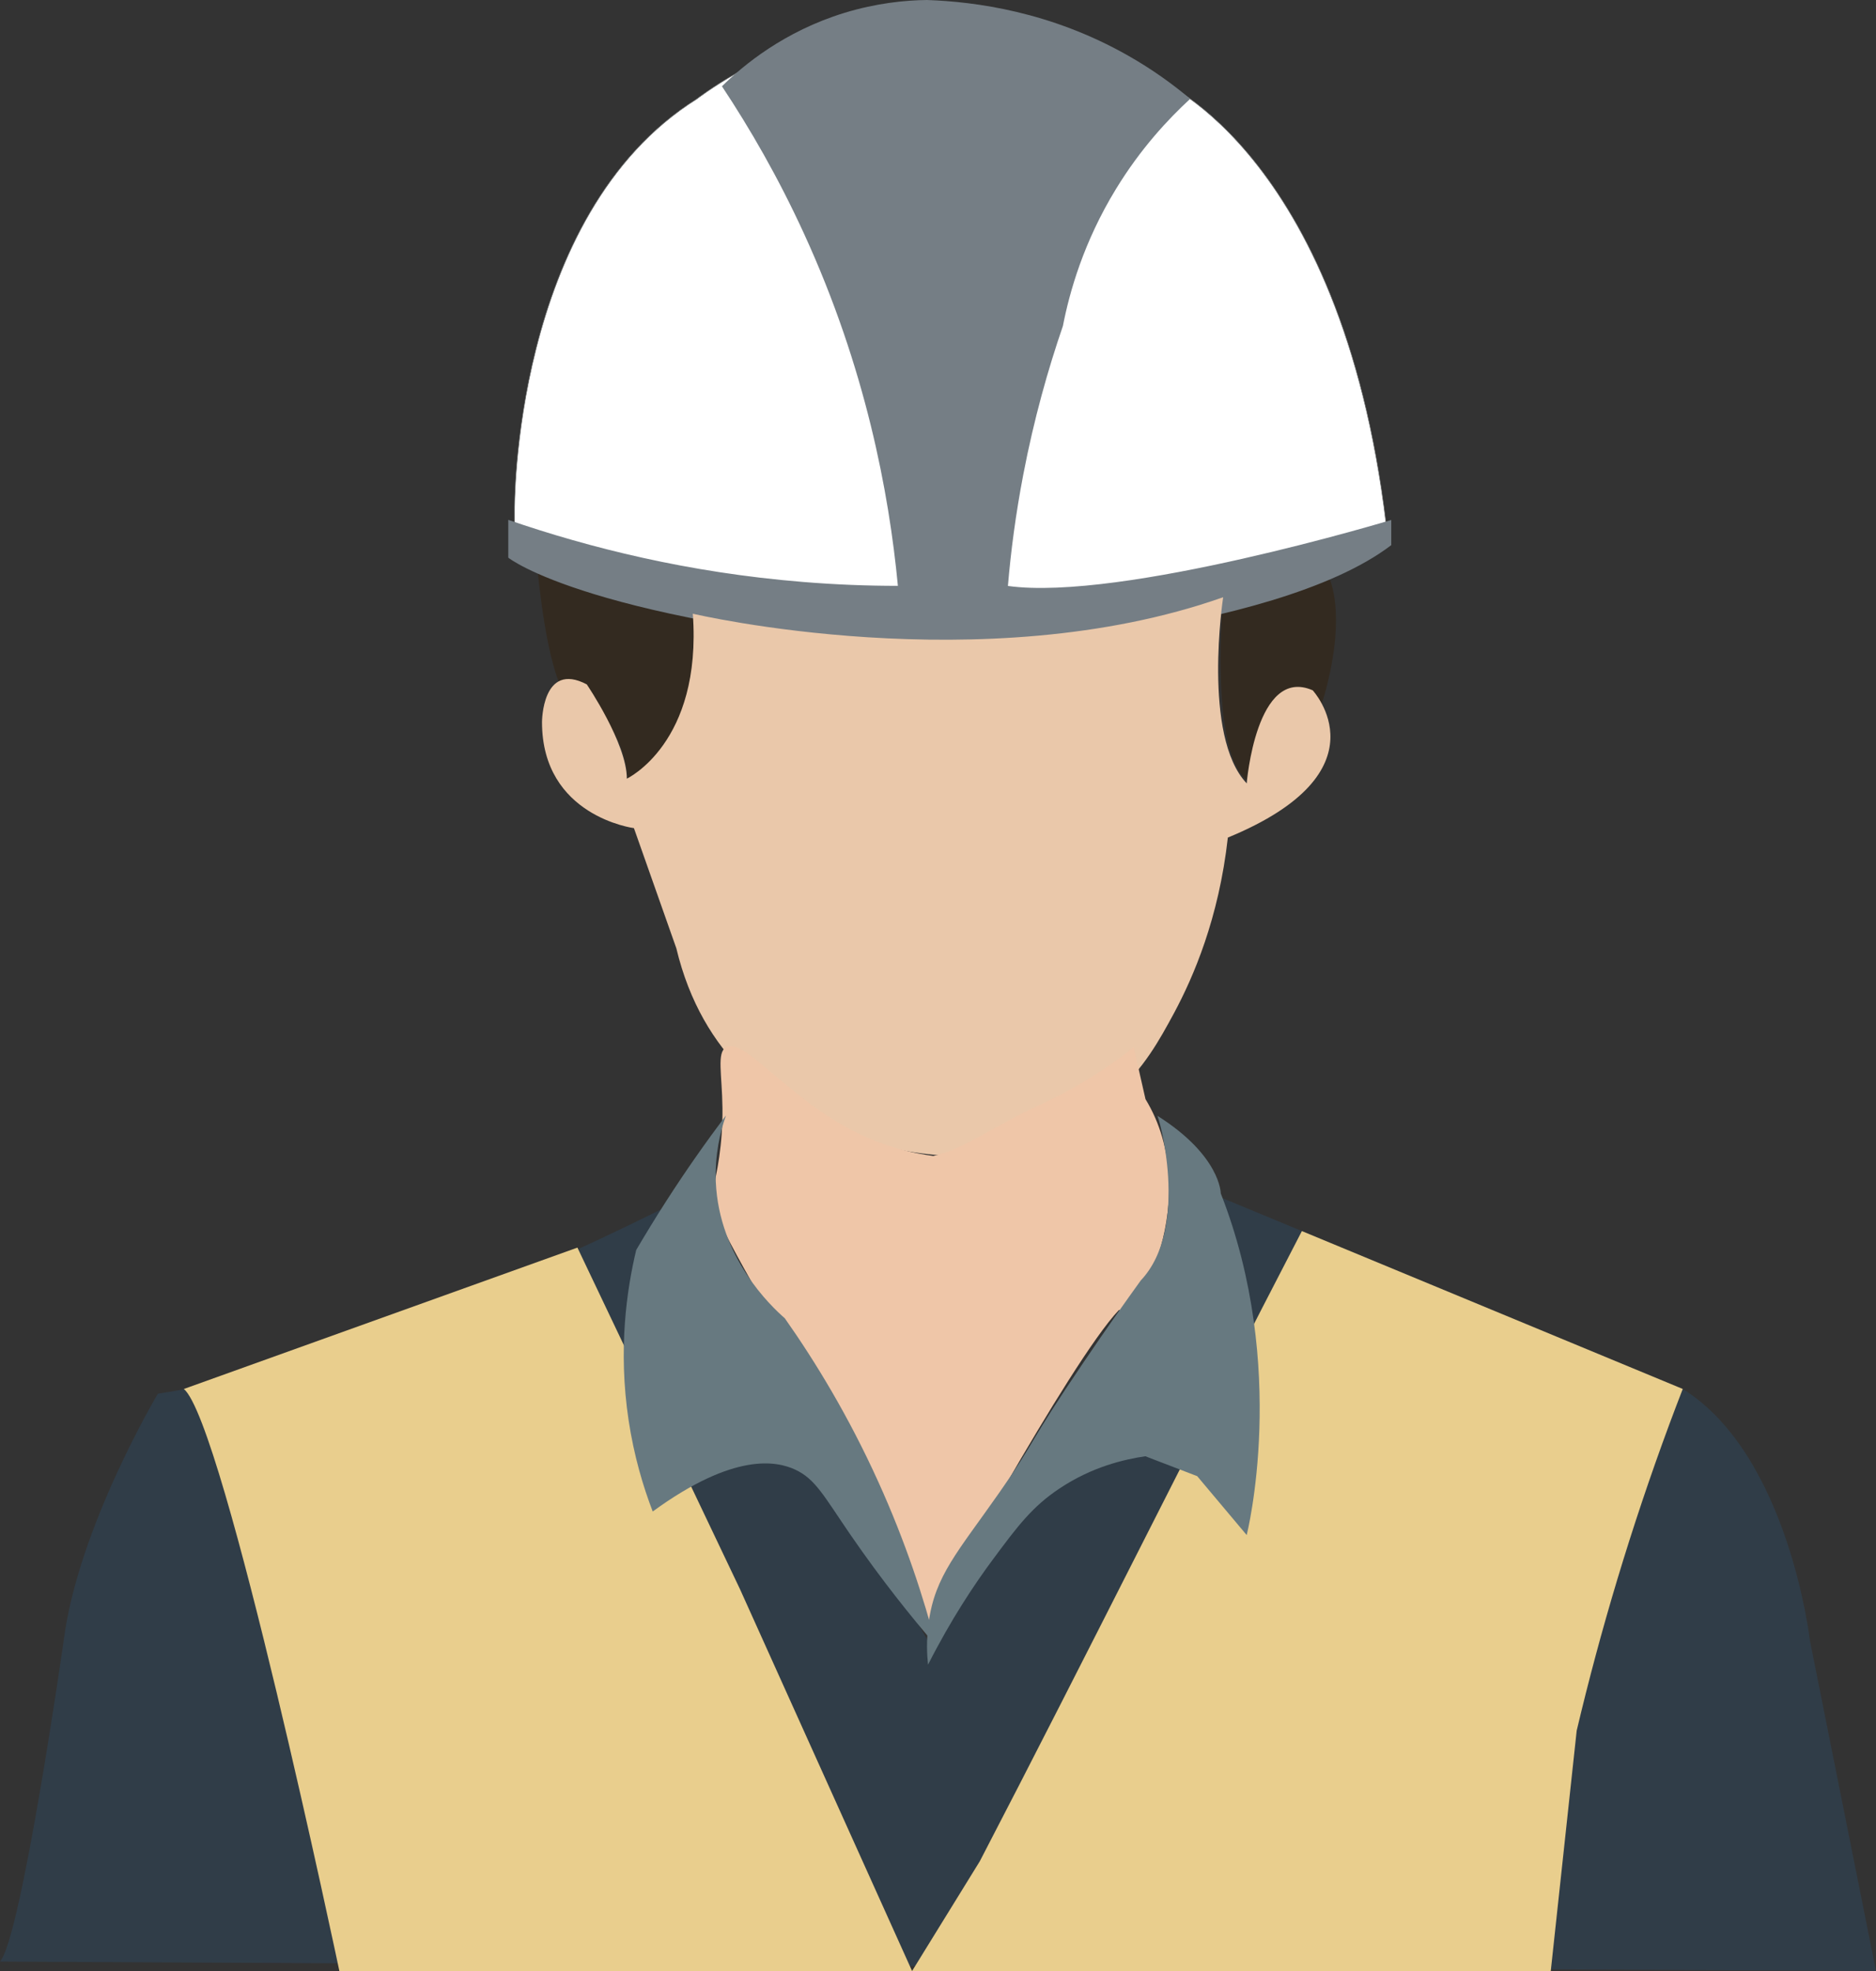
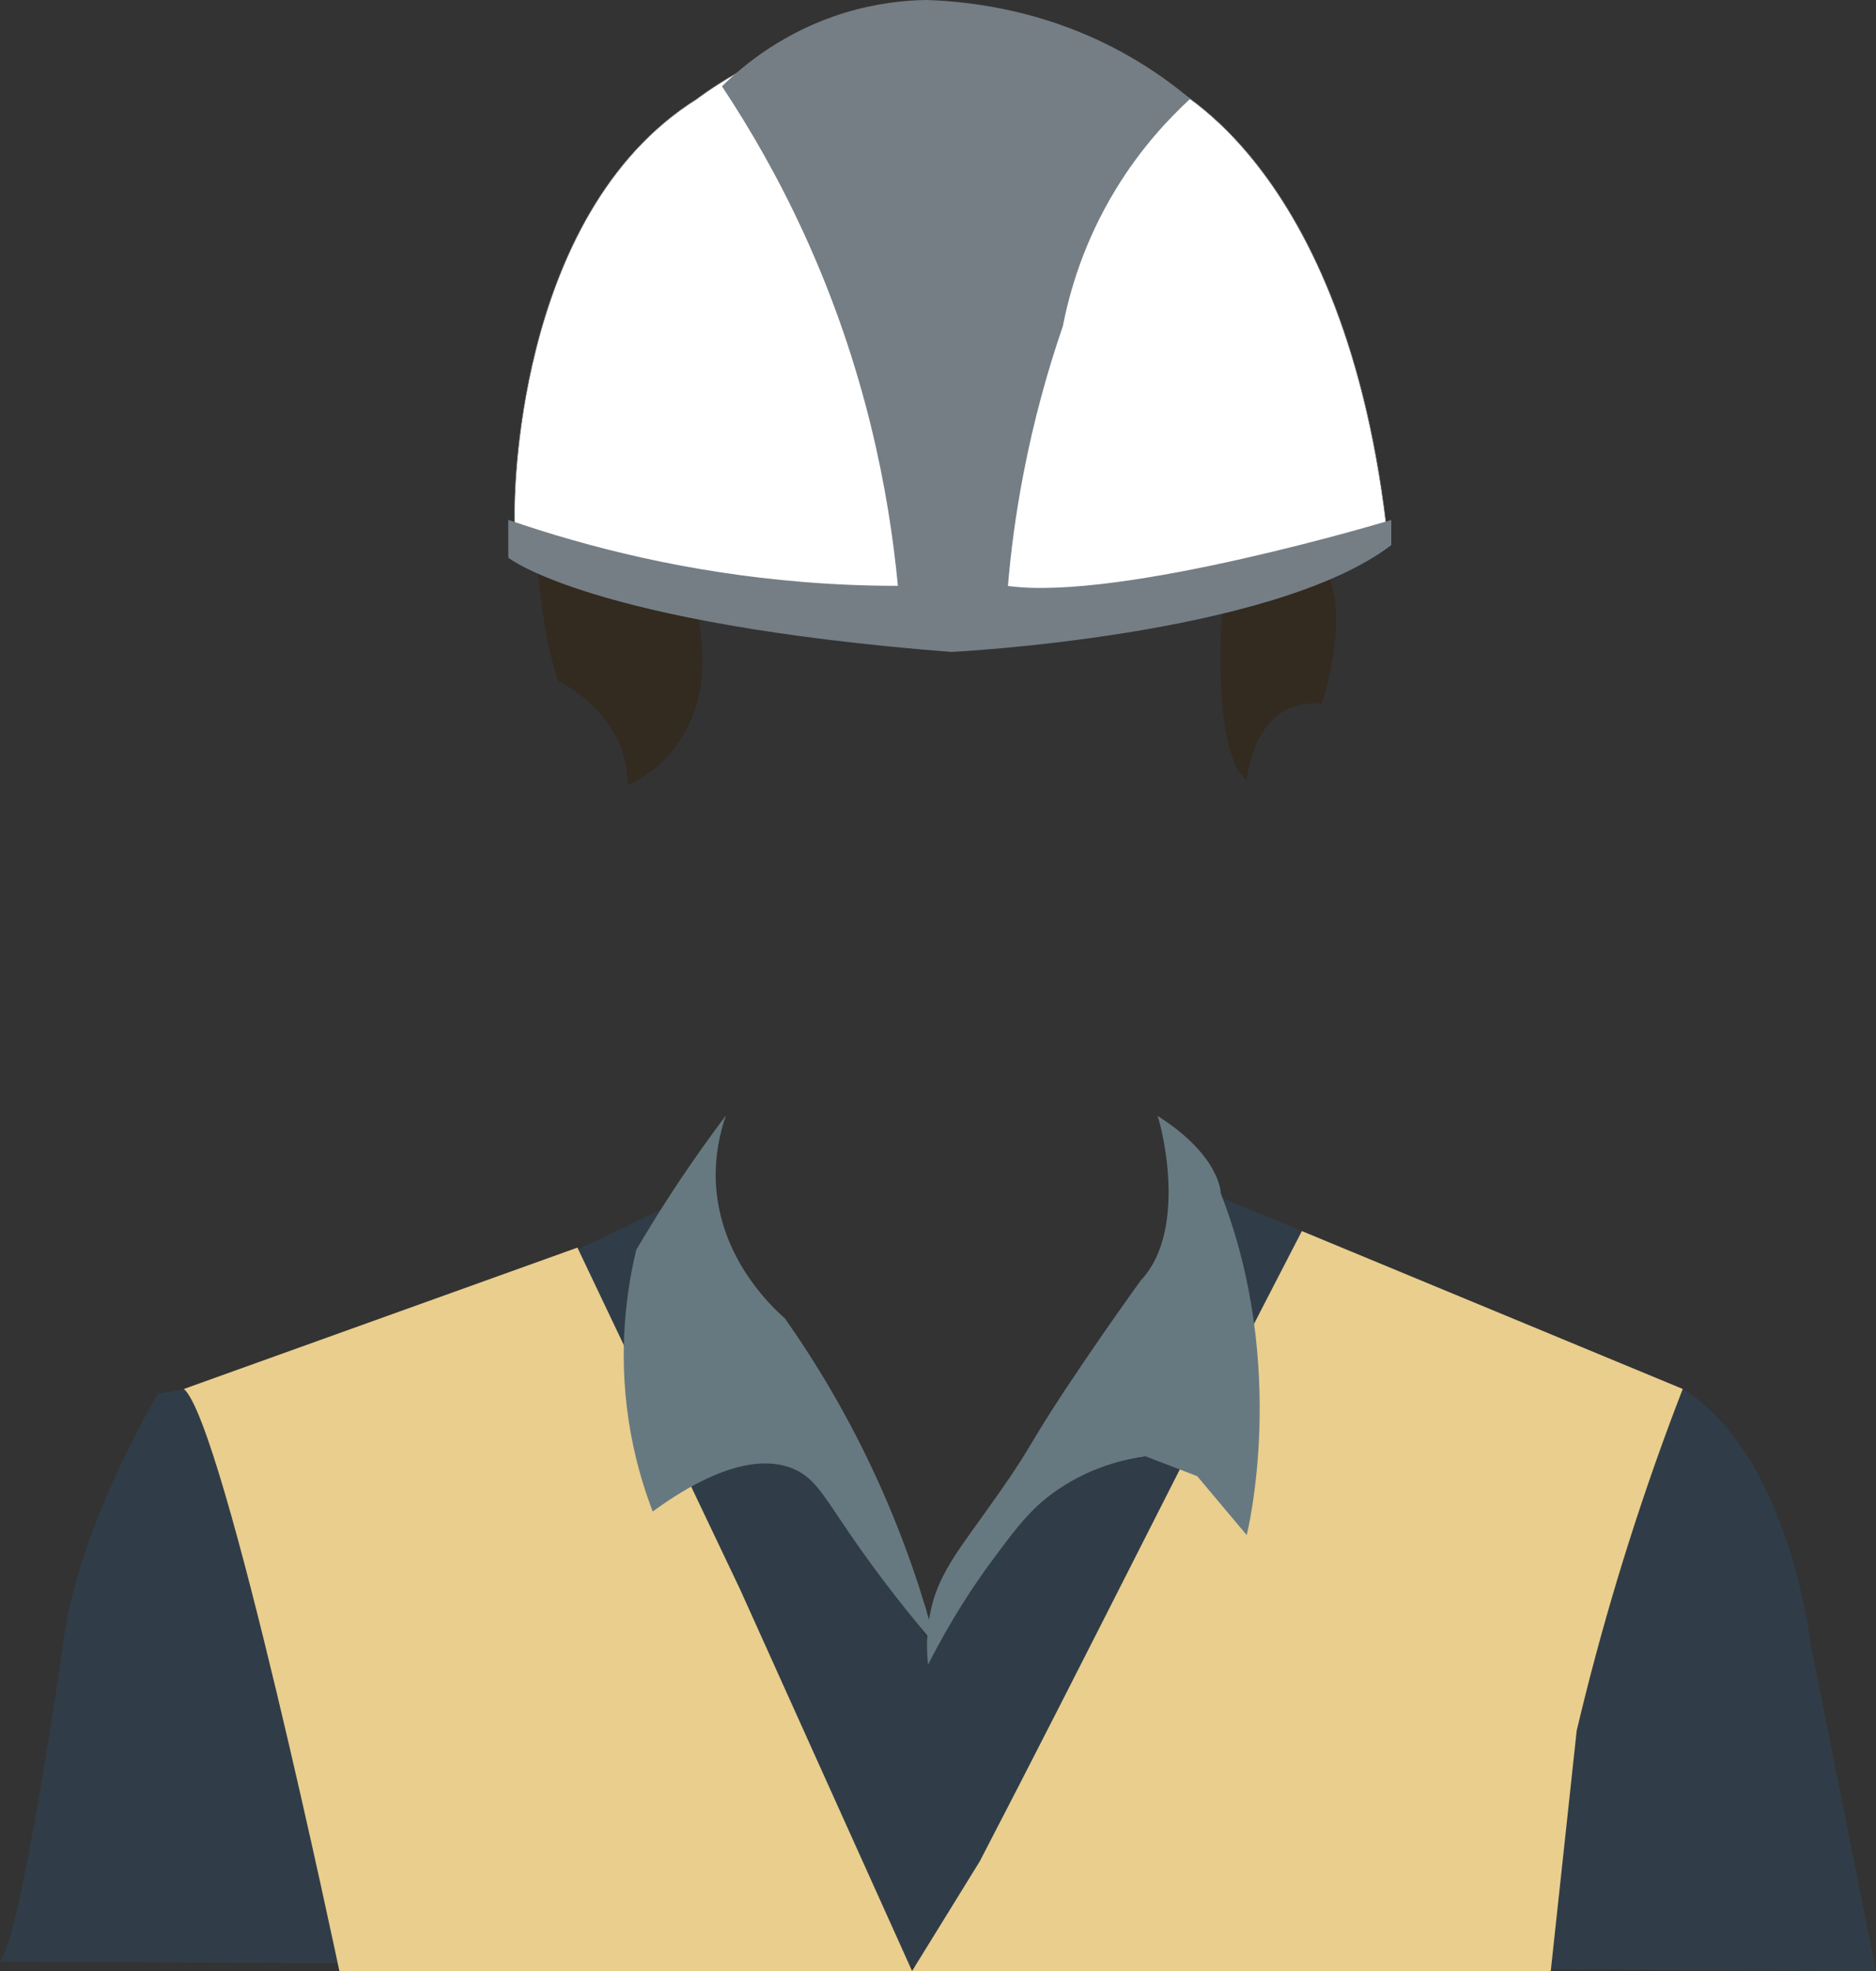
<svg xmlns="http://www.w3.org/2000/svg" id="Layer_1" viewBox="0 0 820 861.66">
  <rect x="0" y="0" width="820" height="861.66" fill="#333333" stroke="none" />
  <defs>
    <style>.cls-1{fill:#fff;stroke:#717373;stroke-miterlimit:10;stroke-width:.25px;}.cls-2{fill:#e9ce8d;}.cls-2,.cls-3,.cls-4,.cls-5,.cls-6,.cls-7,.cls-8{stroke-width:0px;}.cls-3{fill:#677980;}.cls-4{fill:#332a20;}.cls-5{fill:#303d48;}.cls-6{fill:#757e85;}.cls-7{fill:#eac8aa;}.cls-8{fill:#efc6a8;}</style>
  </defs>
  <g id="Layer_4">
    <path class="cls-4" d="m234.53,244.26s2.75,35.71,9.61,53.57c0,0,30.22,13.74,30.22,45.33,0,0,44.7-16.83,29.59-78.63,0,0-69.42-20.26-69.42-20.26Z" />
  </g>
  <g id="Layer_5">
    <path class="cls-4" d="m534.65,261.09s-6.18,66.27,10.3,80.01c0,0,2.58-36.23,32.79-33.48,0,0,13.91-40.69.17-61.29,0,0-43.27,14.77-43.27,14.77Z" />
  </g>
  <g id="Layer_2">
-     <path class="cls-1" d="m224.92,223.2s-1.37-129.11,79.66-179.93c0,0,101.64-79.66,201.91-8.24,0,0,82.41,32.96,100.27,201.91,0,0-116.75,32.96-199.16,37.09,0,0-138.73-9.61-182.68-37.09,0,0,0-13.74,0-13.74Z" />
+     <path class="cls-1" d="m224.92,223.2s-1.37-129.11,79.66-179.93c0,0,101.64-79.66,201.91-8.24,0,0,82.41,32.96,100.27,201.91,0,0-116.75,32.96-199.16,37.09,0,0-138.73-9.61-182.68-37.09,0,0,0-13.74,0-13.74" />
  </g>
  <g id="Layer_3">
    <path class="cls-6" d="m222.17,227.32v16.48s35.71,28.84,193.67,41.21c0,0,140.1-6.87,192.29-46.7v-10.99s-118.12,35.71-167.57,28.84c1.26-14.94,3.38-31.25,6.7-48.59,4.69-24.49,10.87-46.24,17.34-65.07,2.86-14.71,8.99-36.63,23.18-59.86,10.82-17.74,22.89-30.62,32.45-39.43-7.55-6.35-16.54-12.88-27.13-18.89C459.28,5.09,426.31.74,405.19,0c-9.67.11-22.15,1.37-36.06,5.61-26.5,8.13-44.24,22.95-53.57,32.11,12.19,18.37,24.61,39.83,35.88,64.44,26.9,58.66,37.14,113.14,41.03,153.95-13.28,0-27.18-.52-41.72-1.72-49.79-4.06-93.06-14.88-128.6-27.13v.06Z" />
  </g>
  <g id="Layer_6">
-     <path class="cls-7" d="m302.86,268.3s126.71,29.87,231.78-7.21c0,0-9.27,60.78,10.3,81.38,0,0,4.12-51.51,28.84-40.69,0,0,32.96,35.54-37.09,64.38-3.95,35.48-15.17,61.12-23.41,76.52-6.64,12.3-13.22,24.27-26.04,35.77-23.29,20.95-50.65,25.52-63.87,26.78-13.05.63-32.91-1.43-55.34-9.79-29.13-10.82-61.07-33.48-72.4-80.87l-18.54-52.54s-40.18-5.15-40.18-46.36c0,0,0-26.78,19.57-16.48,0,0,17.51,25.75,17.51,41.21,0,0,32.96-15.45,28.84-72.11h0Z" />
-   </g>
+     </g>
  <g id="Layer_7">
-     <path class="cls-8" d="m317.34,457.84c-4.12,2.35-1.72,11.79-1.55,26.55.17,15.74-2.35,28.62-4.64,37.31-6.47,8.99,85.62,143.19,94.77,187.49,0,0,61.58-113.89,83.21-136.55,7.33,6.7,37.49-49.56,11.56-92.14l-5.15-22.66c-10.13,8.01-24.21,17.57-42.24,25.75-17.28,7.84-33.02,19.34-45.38,21.75-34.34-4.58-55.11-23.69-67.93-34.11-7.84-6.35-17.68-16.2-22.66-13.39Z" />
-   </g>
+     </g>
  <g id="Layer_11">
    <path class="cls-5" d="m296.68,524.8s-137.01,71.08-227.66,84.47c0,0-35.03,58.72-41.21,108.17,0,0-18.54,129.8-27.81,140.1l820,4.12-28.84-144.22s-9.27-81.38-55.63-110.23l-206.2-85.5-121.39,199.85-111.26-196.76h0Z" />
  </g>
  <g id="Layer_10">
    <path class="cls-2" d="m80.35,607.22l172.04-61.81c23.69,49.79,47.39,99.58,71.08,149.37,25.07,55.63,50.13,111.26,75.2,166.88,9.84-15.97,19.74-31.99,29.59-47.96,46.47-89.45,94.37-186.06,140.79-275.51l166.48,69.02c-1.95,5.04-3.89,10.13-5.78,15.22-16.94,45.73-30.27,90.6-40.58,134.15-3.78,35.03-7.55,70.05-11.33,105.08H148.34s-50.48-240.03-67.99-254.45Z" />
  </g>
  <g id="Layer_8">
    <path class="cls-3" d="m317.29,487.72c-2.52,7.15-4.86,17.11-4.41,28.96,1.43,33.08,24.27,54.48,30.16,59.63,13.22,18.77,27.81,42.64,40.86,71.48,11.96,26.38,19.92,50.88,25.3,71.71-11.05-12.82-23.98-28.96-37.37-48.42-11.79-17.17-15.4-24.55-24.38-28.67-7.78-3.55-26.33-7.78-62.15,18.37-4.18-10.87-8.18-24.27-10.53-39.83-4.69-31.08-.8-57.23,3.32-74.51,4.12-6.98,8.47-14.14,13.11-21.35,8.64-13.45,17.4-25.87,26.04-37.37h.06Z" />
  </g>
  <g id="Layer_9">
    <path class="cls-3" d="m498.59,559.83c-6.35,8.81-14.88,20.83-24.72,35.37-25.58,37.66-20.37,33.48-37.09,57.35-18.14,25.93-28.04,36.23-30.85,56.66-1.09,7.78-.74,14.31-.29,18.54,10.13-19.97,20.43-35.37,28.44-46.13,10.64-14.36,17.17-23.01,28.96-30.85,14.25-9.56,28.5-12.82,37.6-14.14,7.55,2.92,15.11,5.78,22.66,8.7l21.63,25.75s18.54-73.14-11.33-149.37c0,0,0-16.48-27.81-33.99.23-1.6,14.94,48.76-7.21,72.11h0Z" />
  </g>
</svg>